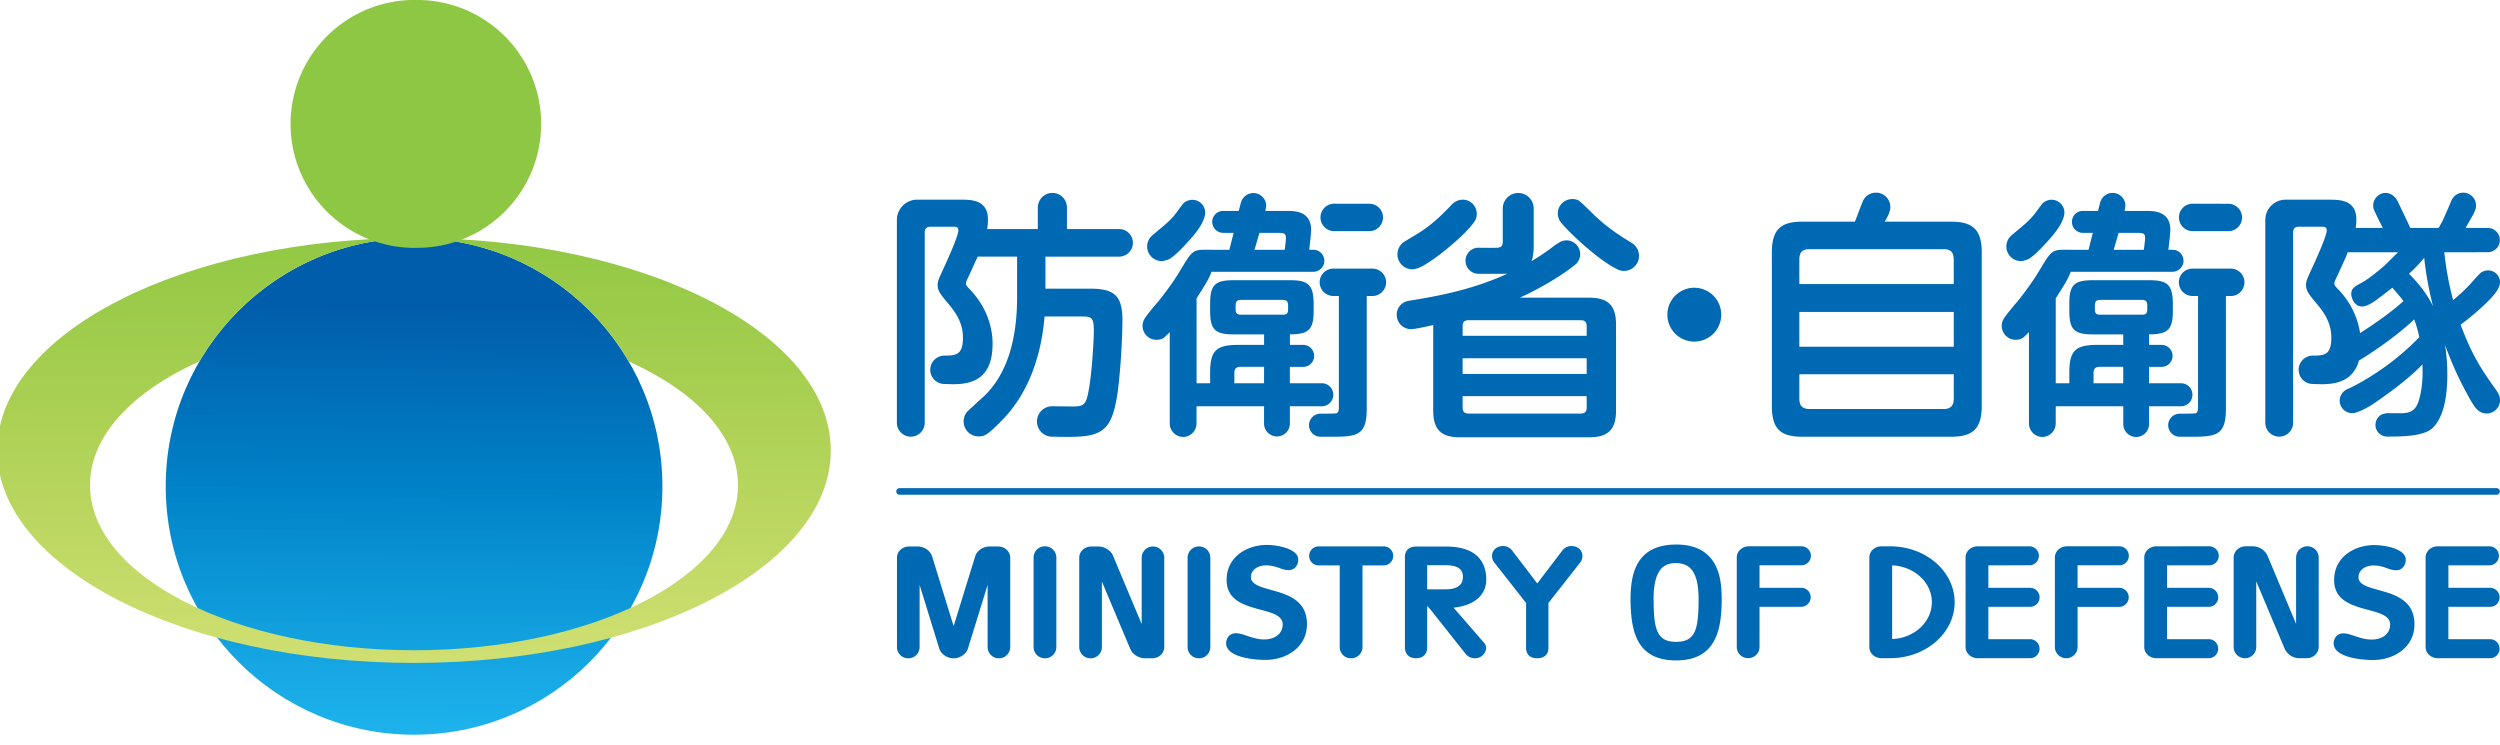
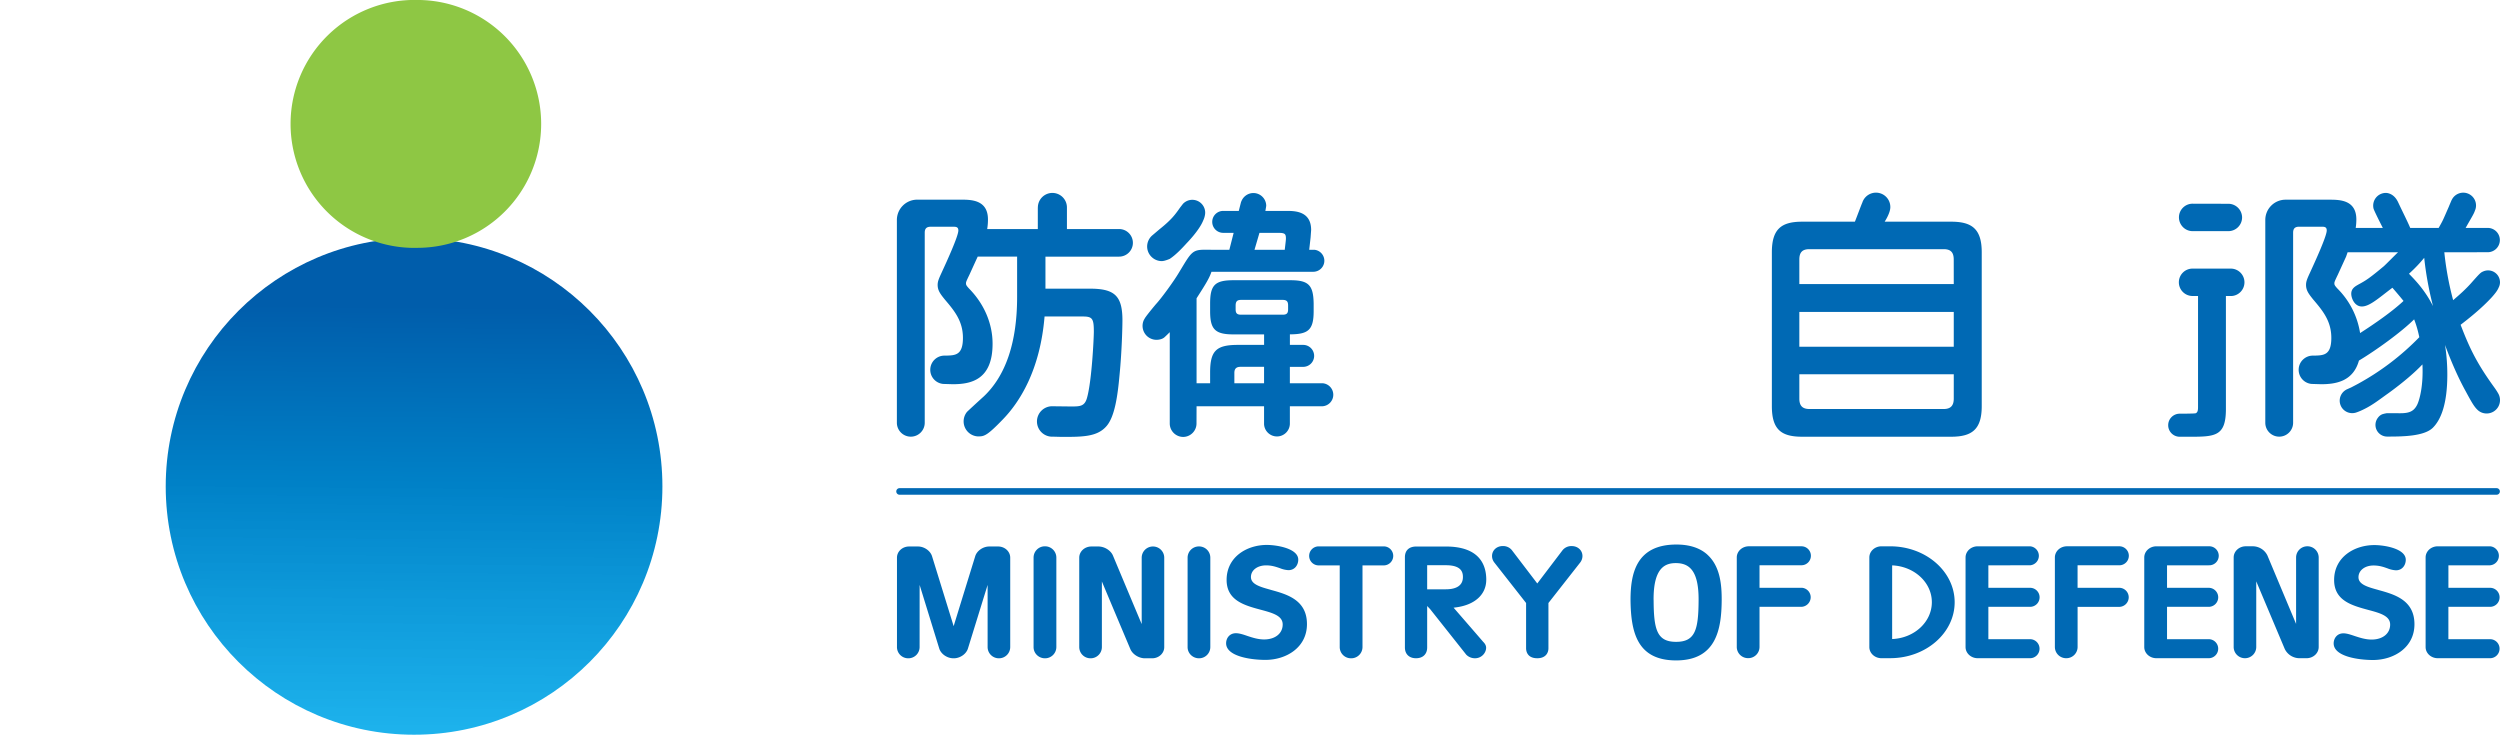
<svg xmlns="http://www.w3.org/2000/svg" xmlns:xlink="http://www.w3.org/1999/xlink" width="754.965pt" height="225pt" viewBox="0 0 754.965 225">
  <defs>
    <linearGradient id="b">
      <stop offset="0" style="stop-color:#91c844;stop-opacity:1" />
      <stop offset="0.352" style="stop-color:#a8cf51;stop-opacity:1" />
      <stop offset="1" style="stop-color:#d1e073;stop-opacity:1" />
    </linearGradient>
    <linearGradient id="a">
      <stop offset="0" style="stop-color:#005dab;stop-opacity:1" />
      <stop offset="0.398" style="stop-color:#0081c7;stop-opacity:1" />
      <stop offset="1" style="stop-color:#00aced;stop-opacity:.875" />
    </linearGradient>
    <linearGradient xlink:href="#a" id="d" x1="2095.477" x2="2092.334" y1="246.527" y2="603.478" gradientUnits="userSpaceOnUse" />
    <linearGradient xlink:href="#b" id="f" x1="2093.594" x2="2095.477" y1="192.221" y2="537.877" gradientUnits="userSpaceOnUse" />
  </defs>
  <g transform="matrix(8.707 0 0 8.707 -1846.192 -6392.454)">
    <clipPath id="c">
      <path d="M223.585 768.175c0 9.4 7.622 17.022 17.023 17.022 9.403 0 17.022-7.622 17.022-17.022 0-9.401-7.619-17.023-17.022-17.023-9.4 0-17.023 7.622-17.023 17.023" />
    </clipPath>
    <clipPath id="e">
      <path d="M212.035 765.713c0 8.041 12.791 14.562 28.57 14.562 15.776 0 28.566-6.521 28.566-14.562 0-8.043-12.79-14.563-28.567-14.563-15.778 0-28.569 6.52-28.569 14.563m6.36 2.374c0-3.378 2.903-6.411 7.505-8.486 2.951-5.054 8.434-8.448 14.708-8.448 6.276 0 11.76 3.398 14.712 8.455 4.595 2.073 7.492 5.102 7.492 8.479 0 6.252-9.943 11.32-22.208 11.32-12.265 0-22.209-5.068-22.209-11.32" />
    </clipPath>
    <g clip-path="url(#c)" transform="matrix(.506 0 0 .506 104.649 362.347)">
      <path d="M1780.848 74.695v110.29l-3.736 134.872V652.036l315.222-7.47 281.602 11.205V341.007l3.736-140.678V78.43l-281.603-11.205Z" style="fill:url(#d);fill-opacity:1;stroke-width:11.609" transform="matrix(.086 0 0 .086 60.272 734.592)" />
    </g>
    <g clip-path="url(#e)" transform="matrix(.506 0 0 .506 104.649 362.347)">
-       <path d="M1712.909 119.518V293.66l3.735 125.282v164.248h336.672l487.24 21.829-3.735-295.335V141.348l-487.24-21.83z" style="fill:url(#f);fill-opacity:1;stroke-width:11.609" transform="matrix(.086 0 0 .086 60.272 734.592)" />
-     </g>
+       </g>
    <path fill="#8ec744" d="M226.506 742.77a4.298 4.298 0 1 0 0-8.597 4.3 4.3 0 1 0 0 8.598" />
    <g fill="#0069b4">
      <path d="M250.85 742.118h-1.81v-.748a.504.504 0 0 0-1.008-.001h-.002v.75h-1.756c.022-.132.027-.244.027-.333 0-.687-.59-.687-.943-.687h-1.513a.705.705 0 0 0-.703.706v7.031a.483.483 0 0 0 .966 0v-6.59c0-.146.063-.208.21-.208h.782c.098 0 .174.01.174.13 0 .194-.39 1.05-.58 1.461-.101.219-.138.31-.138.426 0 .19.089.309.247.505.325.383.63.743.63 1.332 0 .601-.261.608-.59.616h-.045a.492.492 0 0 0-.05.982l.334.01c.643 0 1.379-.16 1.379-1.404 0-.698-.29-1.38-.818-1.916-.095-.105-.104-.13-.104-.178 0-.042.004-.062.12-.301 0 0 .234-.515.286-.626h1.367v1.399c0 1.572-.394 2.739-1.17 3.462-.137.122-.556.509-.57.526a.522.522 0 0 0 .41.849l.023-.002c.185 0 .32-.08.804-.58.58-.595 1.3-1.698 1.455-3.578h1.322c.336 0 .387.07.387.528 0 .204-.068 1.676-.232 2.277-.082.316-.244.316-.566.316l-.614-.007a.528.528 0 1 0 0 1.054l.303.008c.7 0 1.206 0 1.527-.35.304-.319.408-1.06.475-1.813.081-.82.099-1.701.099-1.875 0-.846-.262-1.103-1.122-1.103h-1.548v-1.111h2.554a.478.478 0 0 0 0-.957M253.062 741.247v.001M255.545 742.838l.172-.587h.671c.102 0 .178.009.214.049.022.026.033.07.033.137 0 .04-.004.086-.011.141l-.03.26zm-.698 4.27c0-.144.067-.211.21-.211h.82v.569h-1.03zm.044-2.21v-.123c0-.147.052-.2.192-.2h1.438c.159 0 .19.073.19.2v.124c0 .143-.048.19-.19.19h-1.438c-.143 0-.192-.047-.192-.19m3.02 3.365a.4.4 0 0 0 .003-.797l-1.142-.001v-.568h.461a.381.381 0 0 0 0-.762h-.46v-.365c.615-.006.824-.13.824-.801v-.267c-.01-.643-.176-.81-.811-.81h-1.968c-.645 0-.812.167-.812.81v.267c0 .63.175.802.812.802h1.06v.364h-.91c-.755 0-.962.207-.962.962v.368h-.47v-2.946c.34-.529.444-.705.517-.92h3.54a.384.384 0 0 0 .375-.383.384.384 0 0 0-.345-.38h-.18l.048-.426.019-.261c0-.661-.578-.661-.856-.661h-.732c.009-.035.03-.175.03-.175 0-.245-.2-.445-.446-.445a.449.449 0 0 0-.42.299h-.004l-.082.321h-.54a.38.38 0 1 0 0 .761h.362l-.128.504-.022.084h-.36l-.491-.002c-.418-.002-.473.09-.82.666l-.087.143c-.15.255-.58.854-.785 1.076-.012.014-.275.325-.38.479l-.04.07a.484.484 0 0 0 .437.69c.057 0 .2-.01.29-.1l.081-.077.089-.088v3.176a.467.467 0 0 0 .465.457c.25 0 .458-.204.463-.456l.002-.608h2.341v.625a.448.448 0 0 0 .895-.01v-.615h1.138M252.33 743.23c.102 0 .266-.074.274-.076.207-.135.426-.365.595-.552 0 0 .431-.436.567-.78.072-.15.069-.27.069-.274a.446.446 0 0 0-.772-.302l-.096.124c-.168.24-.295.42-.719.758l-.237.201a.511.511 0 0 0-.189.393c0 .28.229.508.509.508" />
-       <path d="M259.635 743.49h-1.354a.475.475 0 1 0 0 .95l.19.001v3.846c0 .101-.006.188-.08.22-.038.015-.555.015-.555.015a.4.4 0 0 0 0 .8h.294c.925 0 1.308 0 1.308-.962v-3.919h.197a.477.477 0 0 0 .475-.474.476.476 0 0 0-.475-.476M258.277 742.191h1.246a.475.475 0 0 0 .01-.95l-1.25-.002a.477.477 0 0 0-.006.952M261.018 743.515c.074 0 .202-.041.208-.043.475-.198 1.275-.884 1.596-1.205.164-.169.273-.292.341-.392a.444.444 0 0 0 .09-.286.487.487 0 0 0-.491-.49.539.539 0 0 0-.36.155c-.326.345-.717.739-1.241 1.049l-.43.26a.521.521 0 0 0 .287.952M268.625 742.597c-.378-.231-.843-.517-1.351-1.016 0-.003-.366-.354-.366-.354.003.001-.092-.074-.092-.074-.068-.07-.2-.075-.255-.074h-.001a.498.498 0 0 0-.378.819c.311.385 1.339 1.326 1.925 1.603.08.046.166.07.256.07a.522.522 0 0 0 .518-.523.522.522 0 0 0-.256-.451M262.972 745.28h3.885c.146 0 .209.062.209.208v.333h-4.302v-.333c0-.146.062-.209.208-.209m4.094 2.634v.396c0 .145-.063.209-.21.209h-3.884c-.146 0-.208-.064-.208-.21v-.395zm0-.77h-4.302v-.543h4.302zm.083-2.644h-2.402l.265-.124c.646-.323 1.208-.666 1.617-.99a.475.475 0 0 0 .212-.396.482.482 0 0 0-.472-.48l-.103.011-.095.031-.19.116c-.265.208-.56.406-.824.564.043-.134.072-.302.072-.523v-1.304a.538.538 0 0 0-.537-.537.54.54 0 0 0-.536.528v1.136c0 .15-.03.228-.202.235-.084.008-.604.002-.672 0a.453.453 0 0 0 .01.904h.522c.261 0 .404 0 .502-.003-1.265.581-2.503.79-3.418.94a.486.486 0 0 0-.42.49.498.498 0 0 0 .588.486c.19-.025.495-.094.678-.136v2.959c0 .664.269.935.926.935h4.48c.664 0 .935-.271.935-.935v-2.972c0-.663-.271-.935-.936-.935M271.733 745.088a.933.933 0 1 1-1.868 0 .933.933 0 1 1 1.868 0M285.344 742.838l.172-.587h.671c.103 0 .177.009.213.049.023.026.034.07.034.137 0 .04-.004.086-.011.141l-.033.26zm-.698 4.27c0-.144.067-.211.21-.211h.82v.569h-1.03zm.046-2.21v-.123c0-.147.05-.2.19-.2h1.437c.159 0 .19.073.19.2v.124c0 .143-.047.19-.19.19h-1.436c-.145 0-.191-.047-.191-.19m3.016 3.365a.4.4 0 0 0 .005-.797l-1.142-.001v-.568h.461a.382.382 0 0 0 0-.762h-.46v-.365c.614-.006.825-.13.825-.801v-.267c-.01-.643-.177-.81-.812-.81h-1.968c-.644 0-.811.167-.811.81v.267c0 .63.175.802.81.802h1.06v.364h-.909c-.755 0-.961.207-.961.962v.368h-.471v-2.946c.34-.529.444-.705.517-.92h3.54a.384.384 0 0 0 .375-.383.383.383 0 0 0-.344-.38h-.181l.048-.426.02-.261c0-.661-.58-.661-.857-.661h-.732c.01-.035.03-.175.03-.175a.444.444 0 0 0-.865-.146h-.003l-.083.321h-.542a.381.381 0 0 0 0 .761h.362l-.126.504-.022.084h-.36l-.492-.002c-.42-.002-.473.09-.82.666l-.088.143c-.149.255-.58.854-.784 1.076-.012.014-.275.325-.38.479l-.04.07a.484.484 0 0 0 .436.69c.059 0 .201-.01.29-.1l.083-.077.089-.088v3.176a.467.467 0 0 0 .465.457c.25 0 .457-.204.463-.456l.001-.608h2.342v.625c.006.247.202.44.448.44a.45.45 0 0 0 .448-.45l-.002-.615h1.137M282.13 743.23c.101 0 .265-.074.273-.076.207-.135.426-.365.594-.552 0 0 .432-.436.569-.78.071-.15.07-.27.07-.274a.446.446 0 0 0-.774-.302 18.8 18.8 0 0 1-.095.124c-.17.24-.297.42-.72.758l-.237.201a.507.507 0 0 0 .32.901" />
      <path d="M289.435 743.49h-1.355a.474.474 0 0 0 0 .95l.19.001v3.846c0 .101-.006.188-.081.22-.037.015-.554.015-.554.015a.4.4 0 0 0 0 .8h.295c.925 0 1.307 0 1.307-.962v-3.919h.198a.476.476 0 0 0 0-.95M288.075 742.191h1.247a.476.476 0 0 0 .476-.475.478.478 0 0 0-.466-.474l-1.25-.003a.474.474 0 0 0-.474.474c0 .26.21.475.467.478M279.798 744.027h-5.356v-.851c0-.252.106-.36.35-.36h4.655c.243 0 .35.108.35.36zm0 2.173h-5.356v-1.206h5.356zm0 1.8c0 .243-.108.36-.35.36h-4.656c-.252 0-.35-.125-.35-.36v-.845h5.356zm-.09-6.137h-2.307s.192-.286.197-.497a.498.498 0 0 0-.974-.158c-.015.022-.21.547-.255.655h-1.83c-.717 0-1.05.251-1.05 1.06v5.34c0 .816.333 1.058 1.05 1.058h5.17c.717 0 1.059-.251 1.059-1.059v-5.34c0-.816-.35-1.059-1.06-1.059M295.586 743.669c.239-.217.407-.404.529-.554.054.528.156 1.095.304 1.675-.277-.551-.61-.892-.833-1.121m-1.695 2.057a2.79 2.79 0 0 0-.788-1.546c-.095-.105-.104-.13-.104-.178 0-.042.005-.062.12-.301l.286-.626.053-.152h1.75c-.08.072-.422.422-.494.485-.486.405-.61.489-.88.633-.107.063-.25.134-.25.322 0 .154.115.441.367.441.269 0 .584-.291 1.06-.65.135.153.314.368.386.458-.402.377-1.017.8-1.506 1.114m4.792 2.097a2.271 2.271 0 0 0-.136-.21c-.6-.828-.854-1.348-1.17-2.174.235-.18.72-.558 1.088-.962.097-.11.19-.222.233-.332a.4.4 0 0 0 .045-.182.413.413 0 0 0-.596-.368c-.08.03-.155.118-.364.352-.234.27-.468.468-.665.638a10.557 10.557 0 0 1-.306-1.662l1.505-.001a.421.421 0 1 0 0-.843h-.766c.244-.43.286-.49.322-.598a.443.443 0 0 0-.805-.37h-.002s-.07.163-.097.23c-.225.514-.194.456-.353.738h-.986c-.116-.27-.23-.486-.42-.89-.156-.337-.426-.324-.426-.324a.44.44 0 0 0-.428.538s-.009.027.323.676h-.94a2.05 2.05 0 0 0 .022-.293c0-.686-.59-.686-.944-.686h-1.512a.703.703 0 0 0-.702.705v7.031a.482.482 0 0 0 .965 0v-6.589c0-.147.063-.21.21-.21h.781c.1 0 .175.01.175.13 0 .195-.391 1.05-.58 1.462-.102.219-.138.311-.138.426 0 .19.09.309.247.505.325.383.63.743.63 1.332 0 .601-.262.608-.591.616h-.044a.492.492 0 0 0-.05.982l.334.01c.522 0 1.109-.106 1.309-.82.6-.36 1.475-.992 1.914-1.43.09.233.135.413.18.619a8.934 8.934 0 0 1-2.11 1.608c-.042.024-.146.078-.255.135l-.168.075v.002a.433.433 0 0 0 .316.8v.001s.126-.036.299-.124c.304-.148.533-.333.849-.557.521-.377.934-.737 1.177-.997.037.772-.111 1.25-.177 1.388-.132.277-.329.313-.68.306h-.395v.003a.702.702 0 0 0-.126.029h-.005a.346.346 0 0 0-.158.121.405.405 0 0 0 .315.657c.512 0 1.283-.003 1.589-.308.27-.27.5-.803.5-1.837 0-.382-.03-.725-.08-1.033.209.566.446 1.114.713 1.599.204.379.286.52.392.63a.75.75 0 0 0 .054.05.454.454 0 0 0 .285.098.463.463 0 0 0 .403-.692M246.653 753.128h-.308c-.213 0-.428.148-.486.337 0 0-.565 1.828-.748 2.427l-.75-2.427c-.059-.19-.273-.337-.486-.337h-.31c-.232 0-.42.173-.42.388v3.103a.39.39 0 0 0 .392.387.39.39 0 0 0 .393-.387l.001-2.158.681 2.208c.058.183.26.327.468.336l.019.001h.037c.212-.01.413-.154.47-.337l.683-2.208v2.158a.39.39 0 0 0 .393.387.39.39 0 0 0 .391-.387v-3.103c0-.215-.189-.388-.42-.388M248.277 753.122a.391.391 0 0 0-.394.387v3.11c0 .214.178.387.394.387a.392.392 0 0 0 .396-.387v-3.11a.392.392 0 0 0-.396-.387M253.62 753.126a.391.391 0 0 0-.395.387v3.106c0 .214.178.387.395.387a.391.391 0 0 0 .393-.387v-3.106a.39.39 0 0 0-.393-.387M269.387 754.993c-.005-.57.096-.942.303-1.132.116-.107.269-.157.467-.157.207 0 .368.053.487.162.21.19.308.56.304 1.127-.005 1.018-.115 1.442-.78 1.442s-.775-.424-.78-1.442m1.869-1.578c-.257-.236-.622-.355-1.078-.355-1.41 0-1.592 1.029-1.592 1.925v.003c.014 1.086.212 2.091 1.581 2.091 1.381 0 1.575-1.058 1.581-2.093.002-.52-.05-1.167-.492-1.57M252.024 753.128a.39.39 0 0 0-.391.388v2.303c-.192-.454-.996-2.374-.996-2.374-.075-.18-.293-.317-.505-.317h-.243c-.234 0-.422.173-.422.388v3.103a.39.39 0 0 0 .393.387.39.39 0 0 0 .392-.387v-2.278c.188.45.988 2.347.988 2.347.077.18.294.318.505.318h.25c.232 0 .42-.174.42-.387v-3.103a.39.39 0 0 0-.39-.388M256.106 754.63c-.367-.102-.684-.19-.684-.443 0-.235.222-.404.527-.404.2 0 .348.053.48.098a.905.905 0 0 0 .294.068c.223 0 .34-.183.34-.365 0-.385-.735-.51-1.091-.51-.692 0-1.394.416-1.394 1.214 0 .715.627.884 1.178 1.032.412.111.767.206.767.512 0 .311-.259.52-.644.52-.213 0-.41-.065-.585-.123-.143-.05-.277-.093-.393-.093-.223 0-.34.175-.34.348 0 .456.858.577 1.364.577.717 0 1.44-.426 1.44-1.24 0-.843-.698-1.037-1.26-1.19M261.534 753.778h.648c.531 0 .592.234.592.409 0 .352-.321.426-.592.426h-.648zm2.05.504c0-.527-.245-1.153-1.402-1.153h-1.024c-.252 0-.396.135-.396.372v3.13c0 .229.148.373.385.373.24 0 .387-.144.387-.373v-1.439l.102.107 1.255 1.583a.424.424 0 0 0 .302.123c.23 0 .386-.19.386-.366 0-.07-.035-.14-.106-.208.004.003-.776-.897-1.022-1.18l.096-.013c.649-.09 1.036-.45 1.036-.956M266.55 753.114a.393.393 0 0 0-.317.139l-.88 1.158-.883-1.158a.39.39 0 0 0-.316-.14c-.21 0-.37.15-.37.346 0 .078.027.155.074.218l1.107 1.411v1.57c0 .081.028.346.388.346.285 0 .387-.179.387-.346v-1.57l1.106-1.41a.375.375 0 0 0 .074-.22c0-.195-.16-.344-.37-.344M274.514 753.779a.328.328 0 0 0 0-.658h-1.822c-.23 0-.42.173-.42.386v3.109a.39.39 0 0 0 .396.385.39.39 0 0 0 .393-.385v-1.395h1.453a.336.336 0 0 0 .322-.332.33.33 0 0 0-.314-.329h-1.461v-.781zM260.027 753.124h-2.256a.33.33 0 0 0 0 .66h.73v2.835a.39.39 0 0 0 .395.387.391.391 0 0 0 .395-.387v-2.835h.736a.33.33 0 0 0 0-.66M292.063 753.121a.39.39 0 0 0-.392.388v2.305l-.995-2.375a.568.568 0 0 0-.505-.318h-.245c-.232 0-.42.174-.42.388v3.106a.39.39 0 0 0 .393.388.39.39 0 0 0 .39-.388v-2.278l.99 2.348a.57.57 0 0 0 .505.318h.25c.231 0 .421-.174.421-.388v-3.106a.391.391 0 0 0-.392-.388M294.518 754.634c-.368-.101-.683-.189-.683-.44 0-.236.22-.407.524-.407.203 0 .35.053.483.1a.904.904 0 0 0 .293.067c.223 0 .34-.184.34-.365 0-.386-.735-.51-1.09-.51-.694 0-1.395.417-1.395 1.212 0 .718.626.885 1.177 1.035.412.11.766.206.766.51 0 .311-.258.52-.643.52-.212 0-.41-.065-.584-.122-.142-.048-.276-.094-.394-.094-.222 0-.338.177-.338.349 0 .454.857.576 1.364.576.715 0 1.438-.426 1.438-1.24 0-.843-.698-1.036-1.258-1.19M282.445 753.78a.33.33 0 0 0 0-.658h-1.818c-.231 0-.42.173-.42.387v3.108c0 .212.189.386.42.386h1.814a.33.33 0 1 0 .004-.66h-1.447v-1.122h1.447a.33.33 0 0 0 0-.66h-1.447v-.78zM288.64 753.78a.33.33 0 1 0 .001-.659l-1.816.001c-.232 0-.42.173-.42.387v3.108c0 .212.188.386.42.386h1.814a.33.33 0 1 0 .001-.66h-1.445v-1.122h1.445a.33.33 0 1 0 0-.66h-1.445v-.78h1.445M298.4 753.78a.33.33 0 0 0 0-.658h-1.816c-.233 0-.421.173-.421.387v3.108c0 .212.188.386.42.386h1.814a.33.33 0 1 0 .002-.66h-1.446v-1.122h1.446a.33.33 0 1 0 0-.66h-1.445v-.78h1.445M285.546 753.78a.33.33 0 0 0 .324-.329.33.33 0 0 0-.323-.33h-1.823c-.232 0-.419.174-.419.388v3.107a.39.39 0 0 0 .393.387.391.391 0 0 0 .395-.387v-1.394h1.453a.333.333 0 0 0 .32-.333.33.33 0 0 0-.313-.328h-1.461v-.781zM277.661 756.338v-2.555c.765.032 1.377.59 1.377 1.277 0 .688-.612 1.248-1.377 1.278m-.067-3.216h-.304c-.232 0-.42.173-.42.387v3.107c0 .213.188.387.42.387l.304-.001c1.232 0 2.235-.87 2.235-1.94 0-1.07-1.003-1.94-2.235-1.94M243.235 751.105a.114.114 0 1 0 0 .228h55.39a.114.114 0 1 0 0-.228z" />
    </g>
  </g>
</svg>